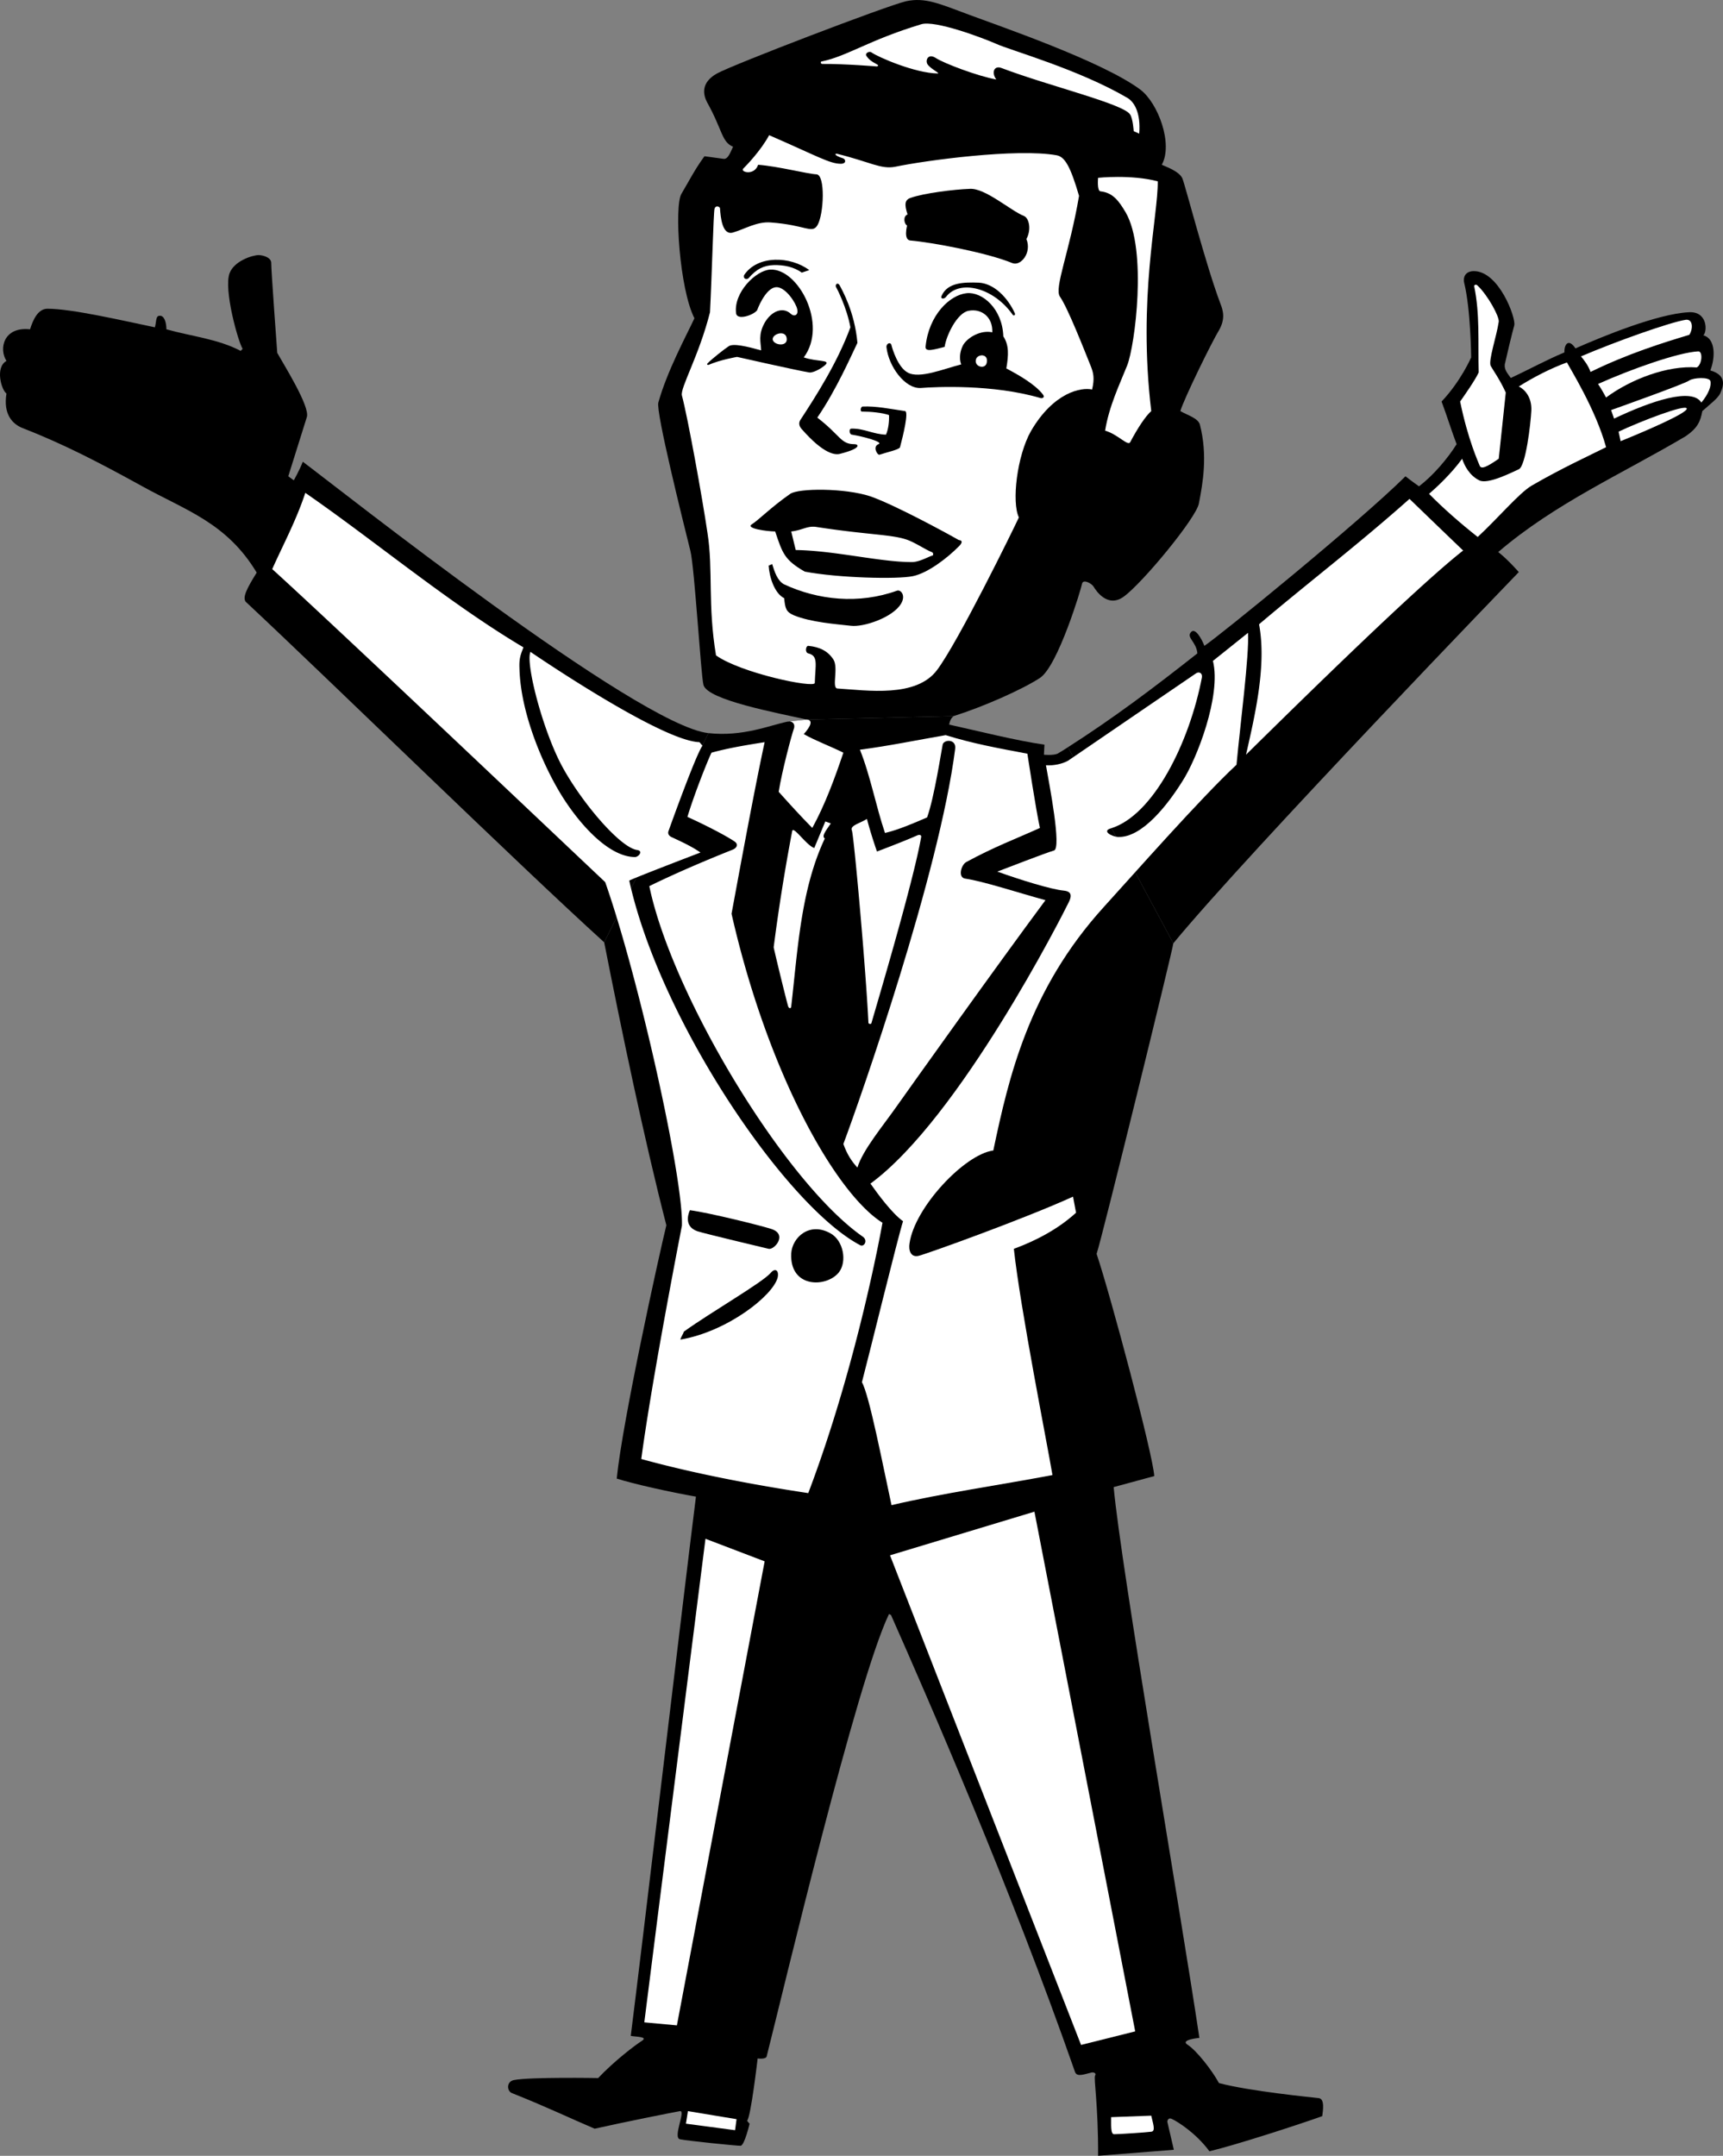
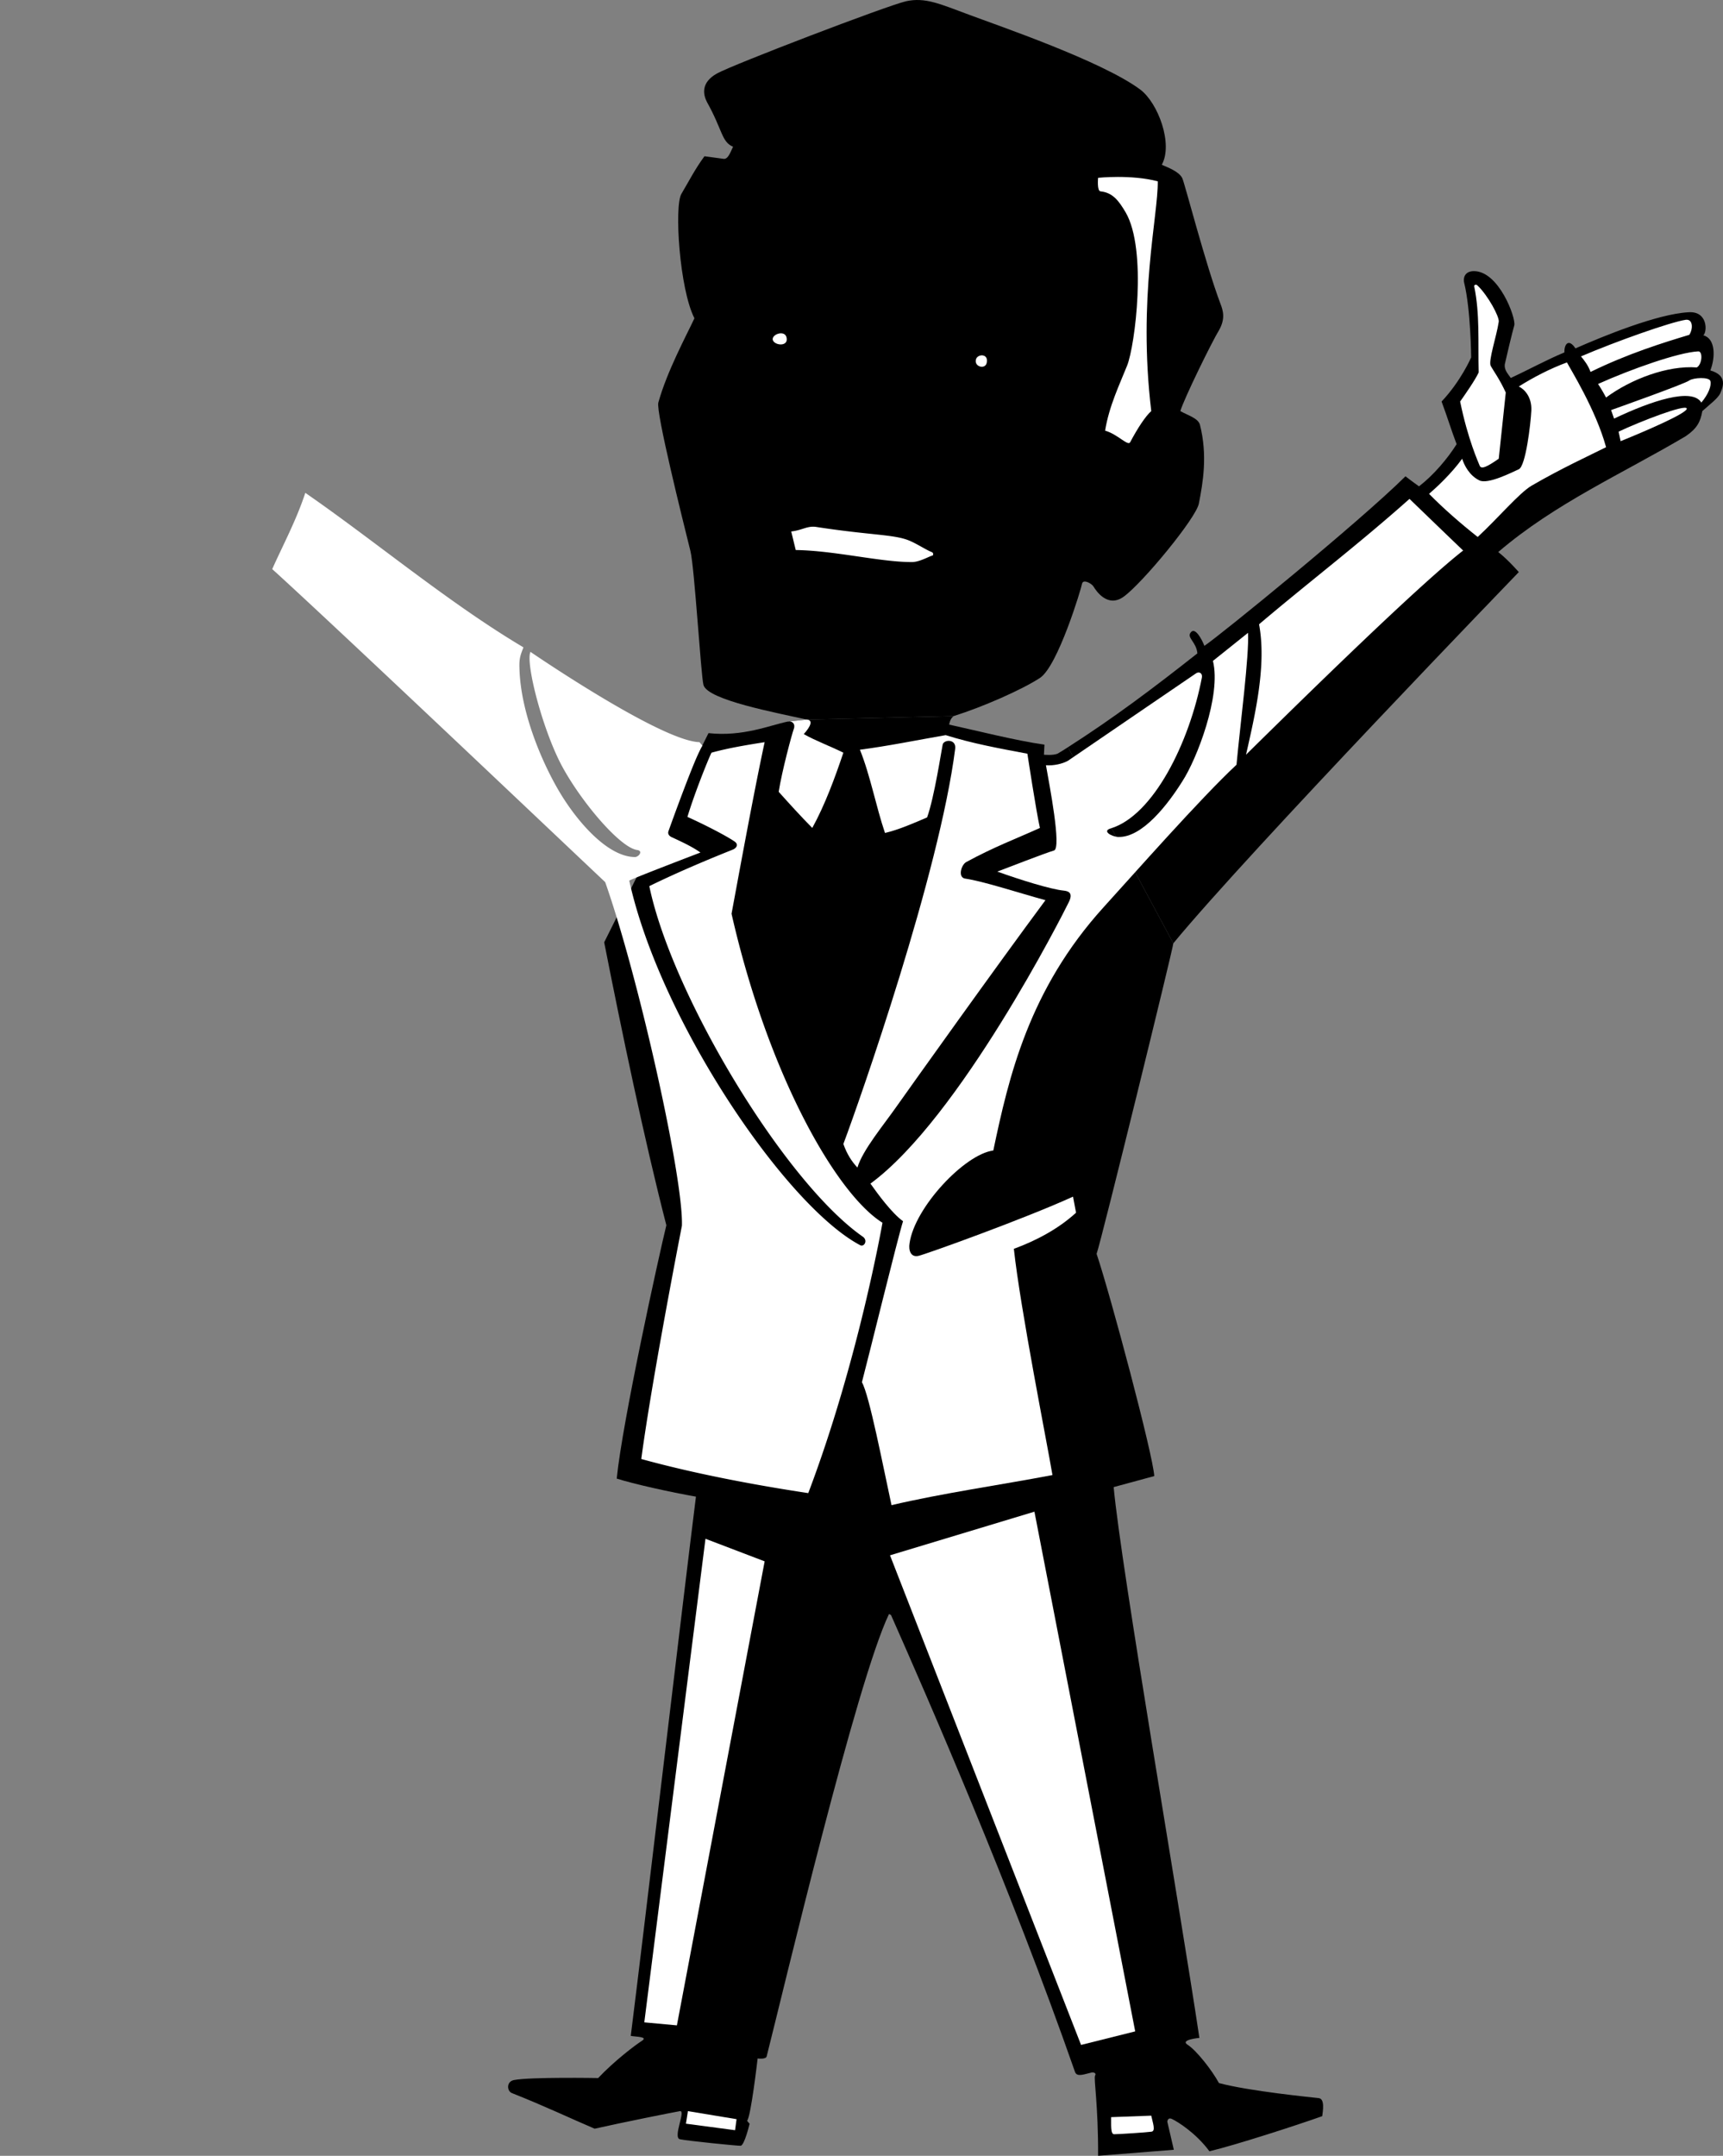
<svg xmlns="http://www.w3.org/2000/svg" width="343.611" height="429.748">
  <rect width="100%" height="100%" fill="#808080" stroke="none" />
  <path d="M190.19 142.748c5.776-1.812 13.562-5.23 17.198-7.601 3.586-2.356 8.25-17.84 8.403-18.8.234-.974 1.933-.028 2.3.6.407.684 2.743 4.352 6 2 3.758-2.714 14.536-15.769 15-18.6.801-4.106 1.766-9.59.2-15.7-.383-1.305-2.41-1.844-3.903-2.7.785-2.585 6.309-13.831 7.703-16.1 1.313-2.29.84-3.915.297-5.302-2.96-7.843-7.043-23.71-7.597-25-.63-1.332-2.801-2.129-4.102-2.699 2.29-4.117-.703-12.293-4.3-15-7.653-5.68-28.305-12.723-34.098-14.898-5.86-2.168-8.762-3.535-12.602-2.7-3.902.907-34.496 12.614-37.7 14.399-3.288 1.828-2.75 4.242-2 5.7 3.118 5.585 2.903 7.952 5.2 8.901-.683 1.524-1.113 2.598-2 2.399l-3.7-.5c-1.929 2.613-3.194 5.148-4.6 7.5-1.454 2.445-.38 19 2.6 24.8-1.69 3.606-5.452 10.54-7.198 16.801-.535 1.793 4.875 23.48 6.398 29.598.828 3.379 2.082 24.723 2.602 26.7.808 3.015 14.785 5.574 20.597 6.902l29.301-.7m43.801 45.297c15.254-18.492 68.898-74 68.898-74s-2.043-2.379-4.097-4c11.34-9.722 24.843-15.656 37.398-23.097 2.281-1.567 2.926-2.88 3.3-5 1.505-1.352 3.141-2.543 3.602-3.602.485-1.133 1.504-3.5-2-4.5 1.032-2.652 1.032-6.375-1.402-7 .8-.664.93-4.898-3-4.598-6.281.375-16.984 4.77-22.5 7.2-1.414-2.125-2.273-.73-2.2.8-3.78 1.59-6.847 3.309-10.698 5.098-.555-.82-1.328-1.574-1.2-2.7.215-1.023 1.485-6.366 1.899-7.8.36-1.45-3.082-10.855-8.102-10.8-1.86.034-2.113 1.48-1.898 2.3 1.328 5.387 1.398 14.902 1.398 14.902s-2.004 4.672-5.898 8.797c1.098 2.918 2.004 5.918 3 8.5-1.774 2.836-4.61 6.188-7.5 8.403-1.176-.817-2.7-2-2.7-2-9.202 9.117-36.85 31.605-40.1 33.8-.513-1.332-1.849-3.785-2.7-2.703-.93 1.047 1.11 1.907 1.3 4.203-8.827 6.957-16.577 12.793-25.8 18.7l21 39.097" />
  <path d="M212.99 148.948c-.676.441-1.383.89-2.102 1.3-.945.387-2.699.2-2.699.2l.102-2c-5.868-.848-13.118-2.711-19-4 0 0 .14-1.188.898-1.7l-29.3.7-3.798.398c-3.523.715-8.921 3.05-15.8 2.3l-20.801 41.7c3.41 17.313 8.012 39.414 12.398 56.402-1.465 5.973-8.773 39.168-9.898 50.5 3.273 1.055 10.797 2.73 15.8 3.598-2.316 18.375-10.6 88.54-13 107.5 1.118.207 3.528.145 2.2 1-1.297.82-5.488 3.992-8.7 7.402 0 0-13.507-.238-16.8.399-1.559.312-1.399 2.226-.399 2.601 6.758 2.676 11.704 5.06 16.5 7.098 5.61-1.266 15.66-3.273 17-3.5 1.262-.226-1.48 5.258 0 5.602 1.399.312 11.301 1.312 12.098 1.3.774-.03 1.8-4.402 1.8-4.402s-.35-.351-.5-.598c.75-.699 2.102-12.402 2.102-12.402s1.618.223 1.797-.398c3.305-13.008 17.88-74.63 24.403-88.2l.398.2c7.16 16.168 23.824 54.222 36.7 91.097.402 1.07 1.85.426 3.3.102.43-.094 1.004.144.7.601-.321.532.648 5.852.6 16l15.102-1.203-1.3-5.597s.07-1.004 1-.5c1.004.465 4.703 2.742 7.398 6.398 5.043-1.183 17.73-5.289 22.5-7 .121-1.012.563-3.45-.7-3.598-1.276-.152-13.745-1.359-19.898-3-1.37-2.527-4.449-6.464-6.203-7.601-1.726-1.055 2.301-1.399 2.301-1.399-3.922-26.207-15.574-93.418-17.098-109.8l8.098-2.2c-.23-4.175-8.68-35.898-11.5-44.3.938-2.563 15.332-61.215 15.3-61.903l-21-39.097" />
-   <path d="M141.29 146.147c-14.167-1.531-73.937-48.918-80.902-54.102-.668 1.723-1.797 3.703-1.797 3.703l-1.101-.8s3.047-9.739 3.7-11.801c.683-2.067-4.587-10.45-5.9-12.8 0 0-1.245-16.892-1.199-17.9.04-.929-1.187-1.53-2.5-1.6-1.332.026-4.894 1.194-5.8 3.6-1.227 3.2 1.675 13.626 2.597 15.098l-.398.403c-4.543-2.391-9.875-2.907-14.8-4.301-.02-1.442-.45-2.734-1.302-2.7-.87-.035-.656 1.044-1 2.301-6.32-1.312-16.64-3.73-21.5-3.703-1.82.075-2.773 2.121-3.398 4.102-5.285-.582-6.258 3.89-4.7 6.3-2.308 1.286-1.015 5.801 0 6.5-.695 4.247 1.305 6.055 3 6.801 8.454 3.293 15.516 6.97 24.098 11.7 8.598 4.773 16.82 7.246 22.801 17.199-1.894 3.055-2.863 4.883-2.2 5.8 16.474 15.38 54.106 52.133 71.5 67.9l20.802-41.7" />
-   <path fill="#fff" d="M163.888 12.248c-.261-.035-.32.465.102.5 4.574-.035 10.898.5 10.898.5.934-.375-1.11-.535-2.097-2.101-.371-.524.57-1.027 1-.7 1.386.973 8.718 4.137 13.199 4.2.601 0-1.332-.86-2-1.8-.531-.767.078-2.286 1.601-1.302 1.594 1.059 8.387 3.637 12.098 4.301-1.047-1.414-.406-2.828 1-2.3 9.727 3.679 24.453 7.175 25.7 9.3.546.848.702 3.3.702 3.3l1.098.5c.34-4.206-1.012-6.3-2.3-7.1-9.829-5.758-23.407-9.52-26.2-10.798-2.71-1.195-12.281-4.796-15-3.902-10.394 3.137-14.707 6.348-19.8 7.402M148.19 33.647c-.536.672 2.26 1.426 3-.8 4.058.312 9.796 1.816 11.6 1.901 1.852 0 1.528 8.063.2 10.2-1.094 1.699-2.328-.094-9.3-.602-2.767-.215-5.216 1.348-7.5 2-2.188.656-2.47-3.125-2.599-4.7.086-.448-.878-.855-1.101 0-.211.95-.531 13.528-.899 20.602-2.21 8.727-5.988 15.114-5.601 16.598 1.133 4.172 4.086 20.457 5.101 27.402 1.16 7.352.008 14.286 1.7 24.399 4.972 3.539 19.613 6.594 19.699 5.5.11-3.68.754-5.399-1.3-5.899-.696-.16-.52-1.496 0-1.5 2.323.223 3.913 1.051 5 2.7 1.085 1.664-.388 5.691.8 5.8 5.98.38 15.754 1.883 19.898-3.703 4.2-5.593 15.14-27.89 16.301-30.398-1.46-3.04-.387-12.258 2.402-17.2 4.524-7.769 10.04-8.788 12.2-8.3.547-2.262.226-3.363-.2-4.5-1.351-3.352-4.628-11.738-6.203-14-1.222-1.695 1.895-8.863 3.801-20.102-1.687-5.746-2.789-7.812-4.5-8.097-7.937-1.41-26.031 1.007-32.2 2.3-2.831.536-4.98-.972-11.6-2.601-.321-.063-.743.285 1.202.898.598.2.743 1.09-.402 1.102-2.187.008-4.66-1.5-14.3-5.7-1.65 3.071-4.614 6.126-5.2 6.7" />
  <path d="M181.591 39.448c-1.175.39-1.253 1.32-.601 3.3-.977.387-.664 1.934-.102 2.2-.55 2.484.149 2.984.703 3 4.122.347 15.192 2.39 20.297 4.5 1.707.668 3.926-2.11 2.801-4.801 1.016-1.824.582-4.149-.5-4.602-2.566-.988-7.726-5.61-10.8-5.398-3.165.113-9.184.863-11.798 1.8M149.29 55.448c1.575-1.84 3.044-2.532 5-2.602 1.977-.058 4.051.352 5.598 1.5l1.5-.5c-3.734-2.8-10.308-3.035-13 1-.23.867.637.899.903.602" />
-   <path d="M146.79 62.448c.192 1.492 3.47.379 4.2-.602.558-1.512 2.148-4.738 4-4.598 1.824.16 3.781 3.227 4 4.399.277 1.215-.637 1.535-1.3.898-1.563-1.449-3.852-.543-5.2 1.801-1.34 2.406-.75 3.91-.7 5.5-2.683-.75-5.628-1.48-6.5-.8-.702.437-3.378 2.534-4.199 3.402-.238.238.13.336.2.3 2.28-1.02 5.699-1.601 5.699-1.601s11.969 2.71 14.398 3.101c.504.11 2.008-.464 3.203-1.5 1.125-1.074-1.671-.59-4.3-1.5 4.898-6.558-1.145-17.82-6.7-17.5-2.816.137-7.332 4.543-6.8 8.7m40.999-3.5c-.347.64.47.789.9.199 2.718-3.488 9.386-1.824 13.198 3.5.235.441.653.195.5-.2-1.414-3.081-4.101-5.929-7.199-6.1-3.008-.106-6.2-.044-7.398 2.6" />
  <path fill="#fff" d="M294.888 74.248c-.761 1.622-2.699 4.36-3.699 5.797 1.54 7.54 3.645 12.14 3.902 12.801.325.762 1.454.223 3.797-1.398l1.403-13.2c-1.274-2.757-2.524-4.421-3-5.3-.532-.95 1.187-6 1.597-8.801.16-.98-2.129-5.211-4.199-7.2-.434-.437-.766.009-.7.098 1.157 5.602.747 11.028.9 17.203" />
  <path d="M169.591 65.248c-2.601 7.075-6.886 13.739-10 18.5-.296.5-.316 1.122.297 1.797 4.43 5.051 6.72 5.207 7.703 4.903 4.305-1.09 3.649-1.91 2.797-1.903-2.738.008-2.793-1.765-7.398-5.297 3.746-5.445 6.758-12.324 8-14.902-.543-6.238-3.113-10.613-3.5-11.398-.43-.805-.934-.235-.8.199.21.34 2.183 4.156 2.901 8.101m15 3.797c-.171 1.235 1.657.64 3.797.102.278-2.149 2.457-6.8 4.801-7.2 2.52-.484 4.832 1.235 4.7 4.301-2.223-.496-4.813.915-5.798 2.5-.574 1.079-.898 2.594-.402 3.899-3.418.844-8.344 2.953-10.7 1.601-1.917-1.039-3.019-4.668-3.198-5.402-.141-.773-1.102-.402-1 .402.43 3.77 3.652 8.243 6.8 8.098 3.086-.242 14.43-.777 23.899 2 .297.106.992-.07.5-.7-1.531-2.026-4.93-3.948-7.3-5.198.448-2.688.565-4.598-.599-6.403-.191-5.527-4.226-8.918-7.3-8.597-3.371.328-7.563 4.359-8.2 10.597" />
  <path fill="#fff" d="M315.29 71.045c.602.727 1.465 1.813 1.9 3.102 7.464-3.652 14.398-5.805 19.698-7.399.774-1.148.758-3.18-.699-3-3.043.457-13.844 4.274-20.898 7.297m-161.2-3.398c.122 1.18 3.04 1.59 2.797-.2-.187-1.738-2.847-.921-2.797.2m164.599 8.898c.429.614 1.128 1.797 1.6 2.703 4.977-3.691 12.321-6.445 18.098-6 1.07-.617 1.23-3.21.301-3.203-3.93.18-13.496 3.567-20 6.5m-124.098-4.699c-.171 1.336 1.985 1.836 2.2.402.367-1.918-2.114-1.71-2.2-.402m108.297 5.199c1.125.543 2.621 2.082 2.5 4.801-.136 2.676-1.117 11.07-2.5 11.7-1.343.597-6.218 3.105-7.898 2.202-1.942-.96-2.961-2.937-3.399-4.3-2.14 2.965-5.152 5.757-6.601 7 2.867 2.91 6.23 5.855 9.7 8.597 4.058-3.765 8.241-8.718 10.698-10.199 6.043-3.508 11.582-6.035 14.903-7.7-2.032-7.472-7.192-15.698-7.801-16.898-3.39 1.243-6.7 2.973-9.602 4.797m36.402 3.203c1.434-1.691 2.06-3.39 1.801-4.3-.257-.832-3.343-.684-4.203-.102-.84.668-15.597 5.902-15.597 5.902l.597 1.7c7.442-3.547 15.559-6.235 17.403-3.2" />
  <path d="M171.888 82.045c1.73.004 4.094.22 5.403.703.058 1.235-.114 2.786-.602 3.899-2.61-.082-4.363-1.266-6.898-1.2-.582.016-.395 1.18.097 1.2 2.172.348 6.418 1.476 5.301 1.898-1.223.477-.226 2.211.2 2.102 1.359-.469 3.98-1.016 4.1-1.5.634-2.367 1.763-7.098 1-7.2-3.054-.437-5.741-1.027-8.5-.902-.32.067-.542.965-.1 1" />
  <path fill="#fff" d="m322.79 86.045.4 1.903c5.015-2.028 13.323-5.61 13.198-6.5-.175-.957-9.226 2.535-13.597 4.597" />
  <path d="M149.888 104.545c-1.148.805 2.93 1.371 4.703 1.403 1.45 4.32 1.825 5.664 5.899 8 6.625 1.265 18.508 1.566 21.601.898 3.028-.652 6.899-3.664 9.2-6 .472-.476.847-1.113-.102-1.2-2.469-1.41-12.687-6.972-17.598-8.698-5.074-1.688-14.37-1.649-16-.5-3.863 2.683-6.332 5.261-7.703 6.097" />
  <path fill="#fff" d="M54.29 113.448c12.794 11.601 55.805 52.41 66.4 62.398 6.648 18.863 15.636 59.07 15.3 68.5-1.719 8.844-6.285 32.879-8.102 46.5 10.414 2.871 22.242 5.129 33.301 6.8 10.012-26.398 14.8-53.898 14.8-53.898-9.304-5.824-22.85-29.69-30.1-61.601 1.07-5.715 4.347-23.774 6.6-34.2-3.35.536-7.132 1.137-10.6 2.098-.747 1.535-3.423 8.223-4.798 12.801 3.157 1.418 7.555 3.645 9.399 4.902.832.575.43 1.266-.3 1.598-4.286 1.711-10.68 4.348-16.7 7.3 4.515 21.72 26.98 59.02 42.601 69.9 1.024.757.247 2.038-.5 1.702-14.796-7.757-39.953-44.722-46.101-72.703 1.086-.593 14.2-5.597 14.2-5.597-1.645-1.168-3.708-2.114-5.599-3 0 0-1.035-.34-.8-1.2.28-.816 5.605-15.597 6.8-17.101l-.601-.7c-7.742-.214-33.7-18-33.7-18-1.027 2.196 2.415 15.571 6.301 22.801 3.852 7.13 11.594 16.27 15 16.7 1.27.203.204 1.453-.5 1.398-5.328-.055-11.183-6.773-14.601-12.3-3.422-5.524-8.195-16.083-8.399-25.4-.082-2.077.313-2.776.797-4.1-14.87-8.821-29.66-21.239-43.5-30.798-1.812 5.516-4.52 10.528-6.597 15.2m196.8 11c1.508 8.125-.73 17.757-2.601 26 11.504-11.336 34.293-33.676 43.3-40.7a3858.91 3858.91 0 0 1-10.699-10.3c-10.261 9.132-19.894 16.441-30 25m-93.301-18.5.9 3.699c7.769.101 17.023 2.45 23.3 2.398 1.582-.07 3.539-1.27 4-1.297.09-.054.258-.52-.2-.703-1.1-.422-2.886-1.629-4.5-2.297-3.05-1.242-7.62-1.027-18.5-2.703-1.792-.27-2.773.653-5 .903" />
  <path d="M153.29 112.748c.118 2.204 1.137 5.528 3.098 6.5.192 2.094.407 2.739 1.903 3.399 3.465 1.418 8.394 1.758 11.398 2.101 2.461.32 8.348-1.62 10-4.402 1.016-1.672-.066-2.855-.8-2.598-7.583 2.735-15.762 1.907-22.598-1.3-1.27-.75-1.809-2.418-2.301-4l-.7.3" />
  <path fill="#fff" d="M198.091 229.346c3.079-14.64 7.079-32.055 22-48.5 5.891-6.465 19.262-21.652 26.5-28.398.762-8.223 2.543-21.7 2.297-26.301-2.277 1.805-4.687 3.785-7 5.601 1.72 6.891-3.246 19.637-6.097 24-2.782 4.454-7.942 11.262-12.801 11.098-1.375-.086-3.238-1.191-1.5-1.7 8.512-2.577 15.715-17.093 18.2-30.1.14-.872-.571-1.247-1.2-.798-.535.368-17.11 11.657-25.5 17.399-1.047.601-2.875 1.031-4.399.898.664 3.785 3.157 16.578 1.598 17-1.582.438-9.965 3.707-11.3 4.203 4.605 1.653 10.687 3.547 13.3 3.797.777.098 1.965.352.902 2.403-1 2.078-21.683 42.925-39.5 56 1.52 2.148 4.25 5.867 6.5 7.5-1.023 3.164-6.957 27.414-8.203 32.097 1.461 2.477 4.203 16.668 5.903 24.5 10.285-2.414 21.68-4.015 32.097-6-1.062-6.328-6.394-33.074-7.699-45.097 4.484-1.649 8.871-3.973 12.402-7.2l-.601-3.203c-9.68 4.41-29.246 11.442-30.8 11.801-1.563.371-2.04-1.11-1.802-2.5.992-7.125 10.989-17.77 16.703-18.5" />
  <path fill="#fff" d="M171.49 149.448c2.074 5.14 3.215 11.355 5 16.597 2.719-.629 5.781-1.972 8.398-3.097 1.446-3.993 2.867-13.43 3.102-14.5.195-1.04 2.73-1.223 2.5.8-3.164 24.82-18.906 69.754-22.3 78.797.753 2.137 1.718 3.535 2.8 4.703 1.07-3.53 5.152-8.37 7.898-12.3 2.758-3.895 19.676-27.637 29.602-41-5.688-1.563-12.352-3.766-16-4.301-1.516-.203-.824-2.73.2-3.3 5.597-3.044 9.843-4.602 14.698-6.802-.715-3.058-2.5-14.797-2.5-14.797-5.633-1.066-10.941-2.023-16.297-3.703-5.738.993-11.586 2.196-17.101 2.903" />
-   <path fill="#fff" d="M169.888 165.545c.395 1.051 2.793 27.66 3.301 38.403.008.047.445.386.602 0 .629-2.278 8.265-27.727 9.898-37 .129-.442-.223-.649-.8-.403-2.5 1.13-8 3.203-8 3.203s-1.165-3.312-2-6.5c-1.477.93-3.423 1.31-3 2.297m-5.298-1.797-2.203 5.297c-1.562-.511-4.144-4.437-4.398-3.398a384.776 384.776 0 0 0-3.7 23.2c.782 3.5 2.75 11.398 2.9 11.8.194.46.573.406.6 0 1.325-11.57 1.926-23.352 6.7-33.5-.656-.442.098-1.41 1.2-3l-1.099-.399" />
-   <path d="M139.091 245.448c1.801.562 13.016 3.207 14.2 3.5 1.136.265 3.933-2.961.398-4-1.785-.582-12.031-3.153-16.098-3.7 0 0-1.609 3.125 1.5 4.2m18.699 4.398c-.34 6.992 7.051 6.86 9.5 3.8 1.692-2.155.91-6.394-1.699-7.8-4.175-2.332-7.593.828-7.8 4m-4.101 3.902c-1.626 1.915-11.774 7.739-17.302 11.7-.148.511-.578 1.027-.699 1.597 9.387-1.601 18.524-8.804 19.402-12.398.297-1.469-.539-1.934-1.402-.899" />
  <path fill="#fff" d="m136.79 423.346 9.801 1.3.297-2.198-9.699-1.602-.398 2.5m84.8-1.301c.024 1.426-.148 3.434.598 3.403.824.011 6.543-.368 7.402-.5.95-.082.301-1.746 0-3.2l-8 .297m-60.703-278.597c1.282.093.852 1.273-.597 2.898 2.437 1.363 5.273 2.395 7.898 3.7-1.676 4.972-3.656 10.39-6.2 15-2.273-2.286-4.679-4.95-6.698-7.2.644-4.113 2.632-11.512 3-12.5.382-.945-.227-1.707-1.2-1.5l3.797-.398m70-107.301c-5.293-1.399-11.898-.7-11.898-.7s-.262 2.676.5 2.7c2.394.258 3.594 1.812 5 4.2 4.328 7.452 1.855 26.585.3 30.5-1.492 3.753-3.605 8.073-4.402 13 2.54.73 4.578 3.175 5 2.3 1.496-2.82 3.055-5.184 4.203-6.2-2.707-22.581 1.38-38.921 1.297-45.8M152.49 311.248l-11.8-4.5-12.2 96.399 6.5.601 17.5-92.5m53.8-9.902-28.8 8.7 38.101 97.6 10.797-2.698-20.097-103.602" />
</svg>